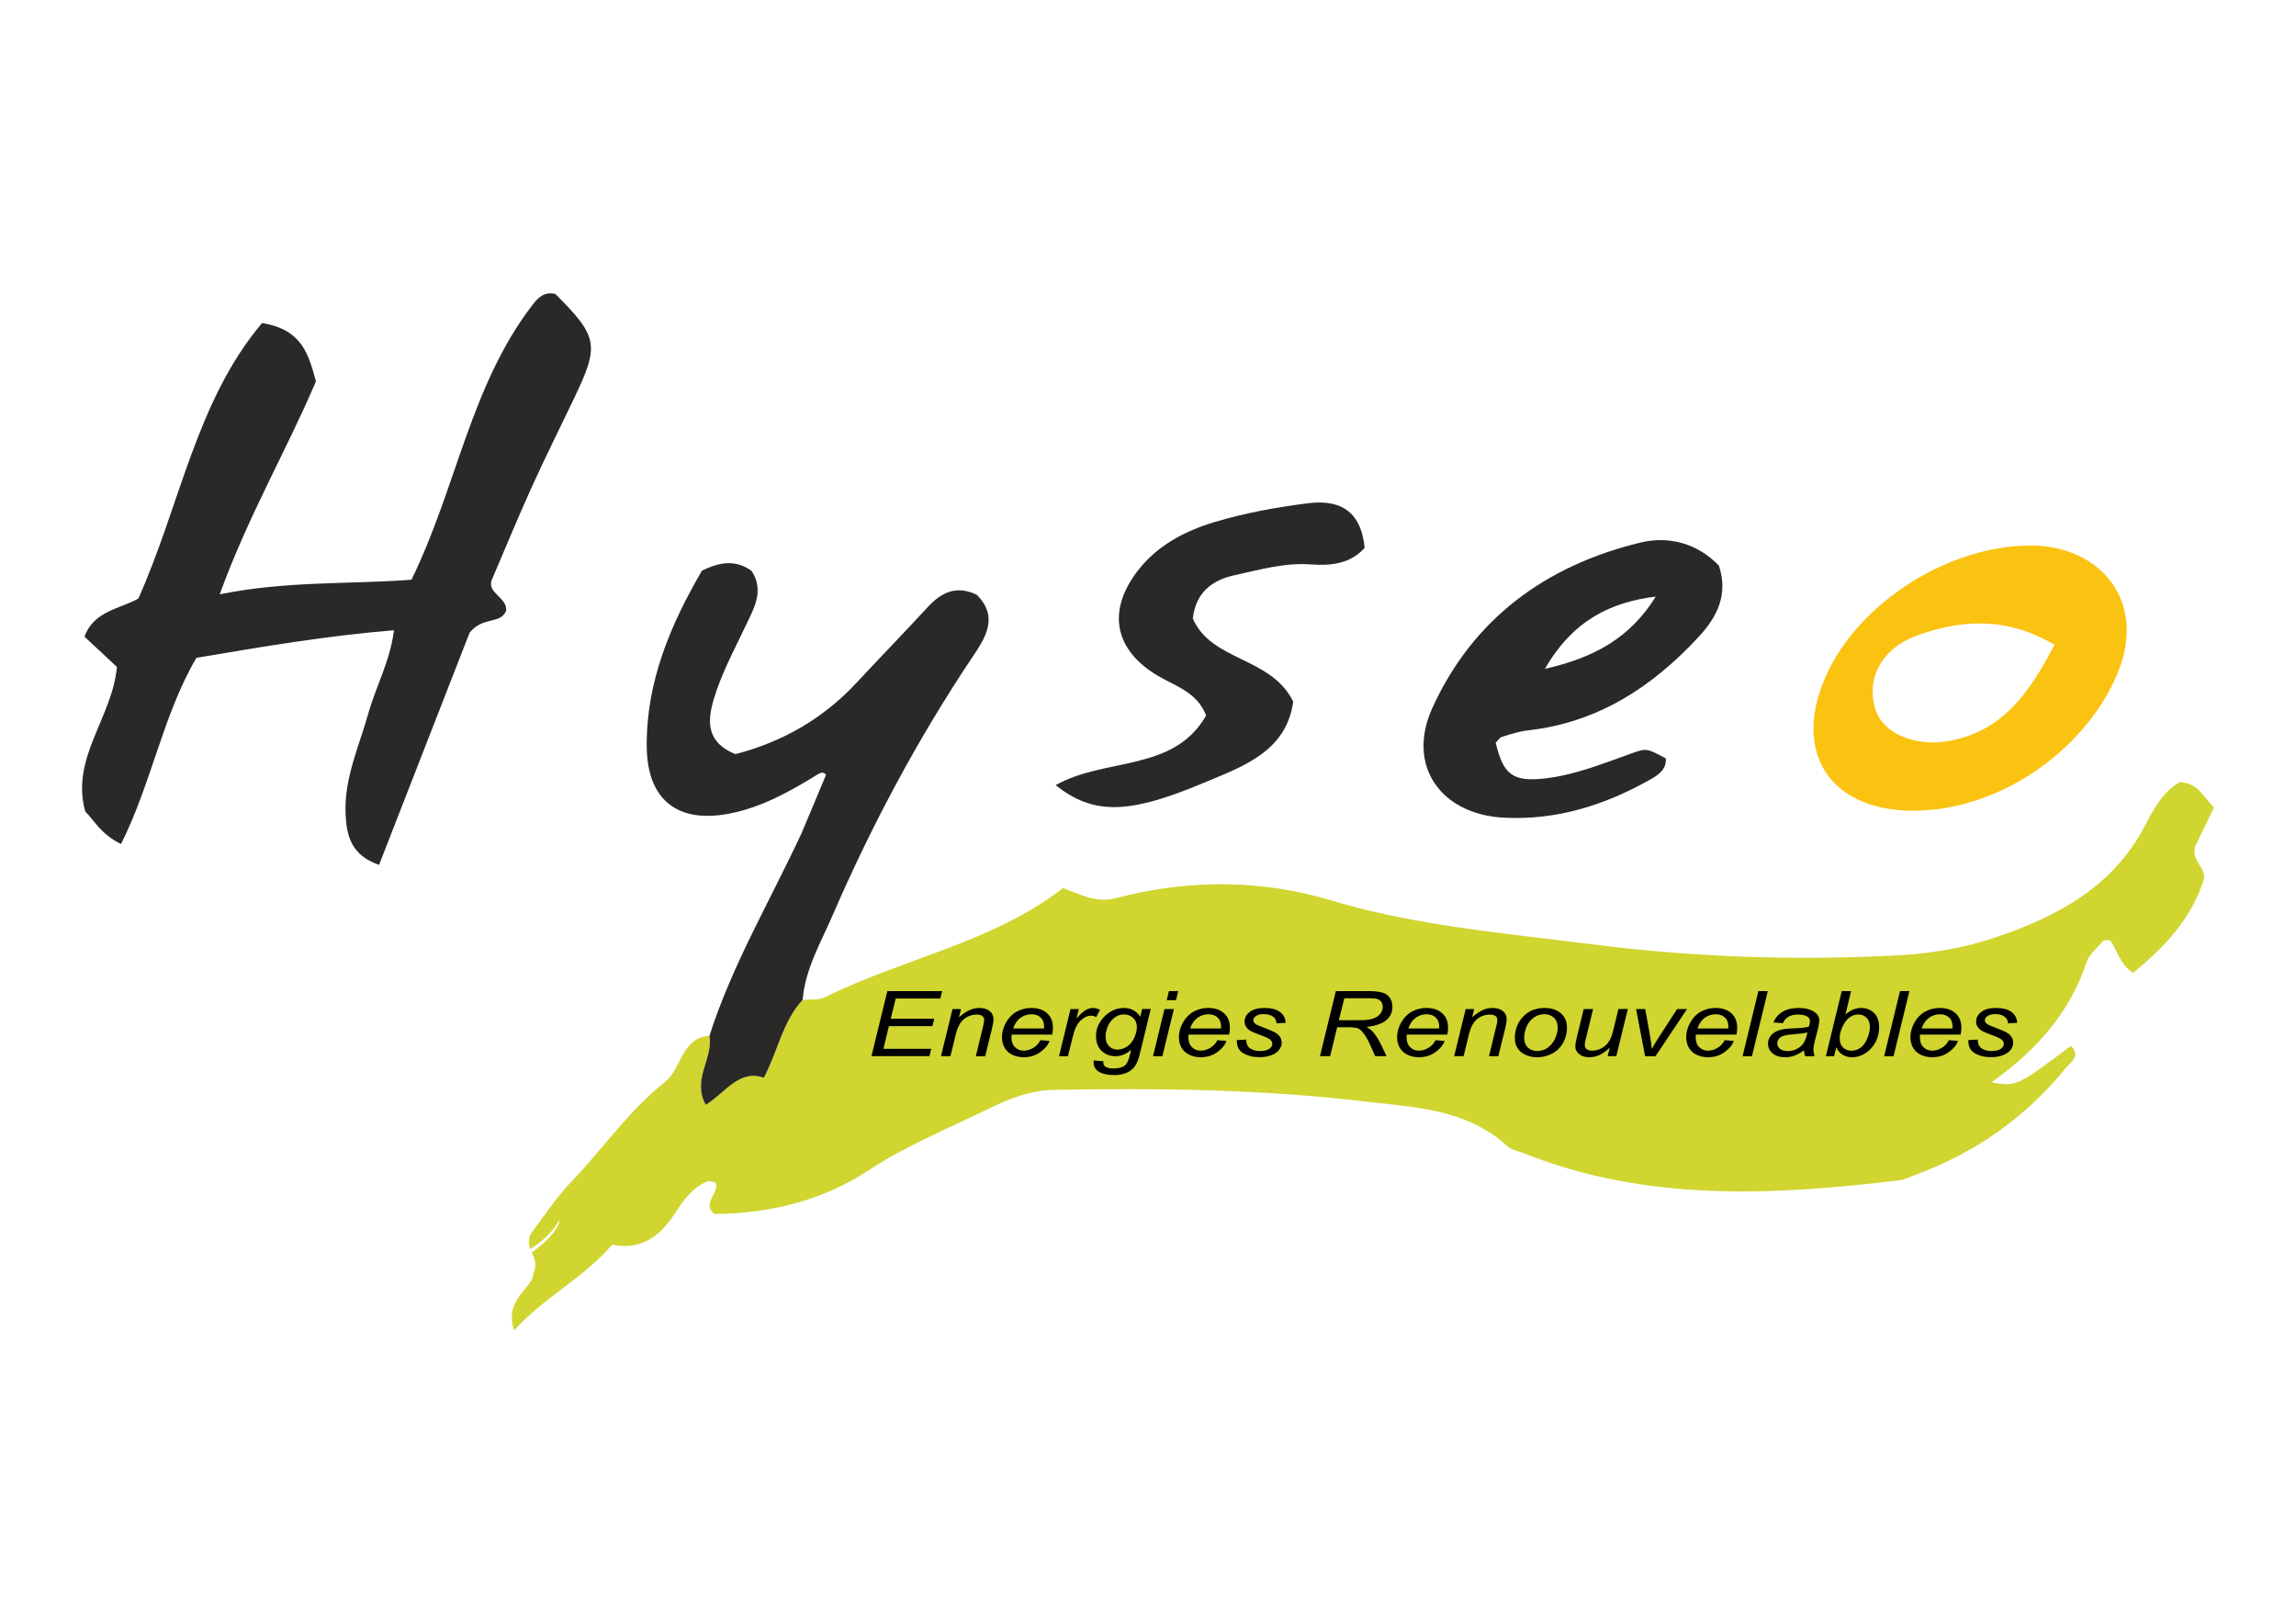
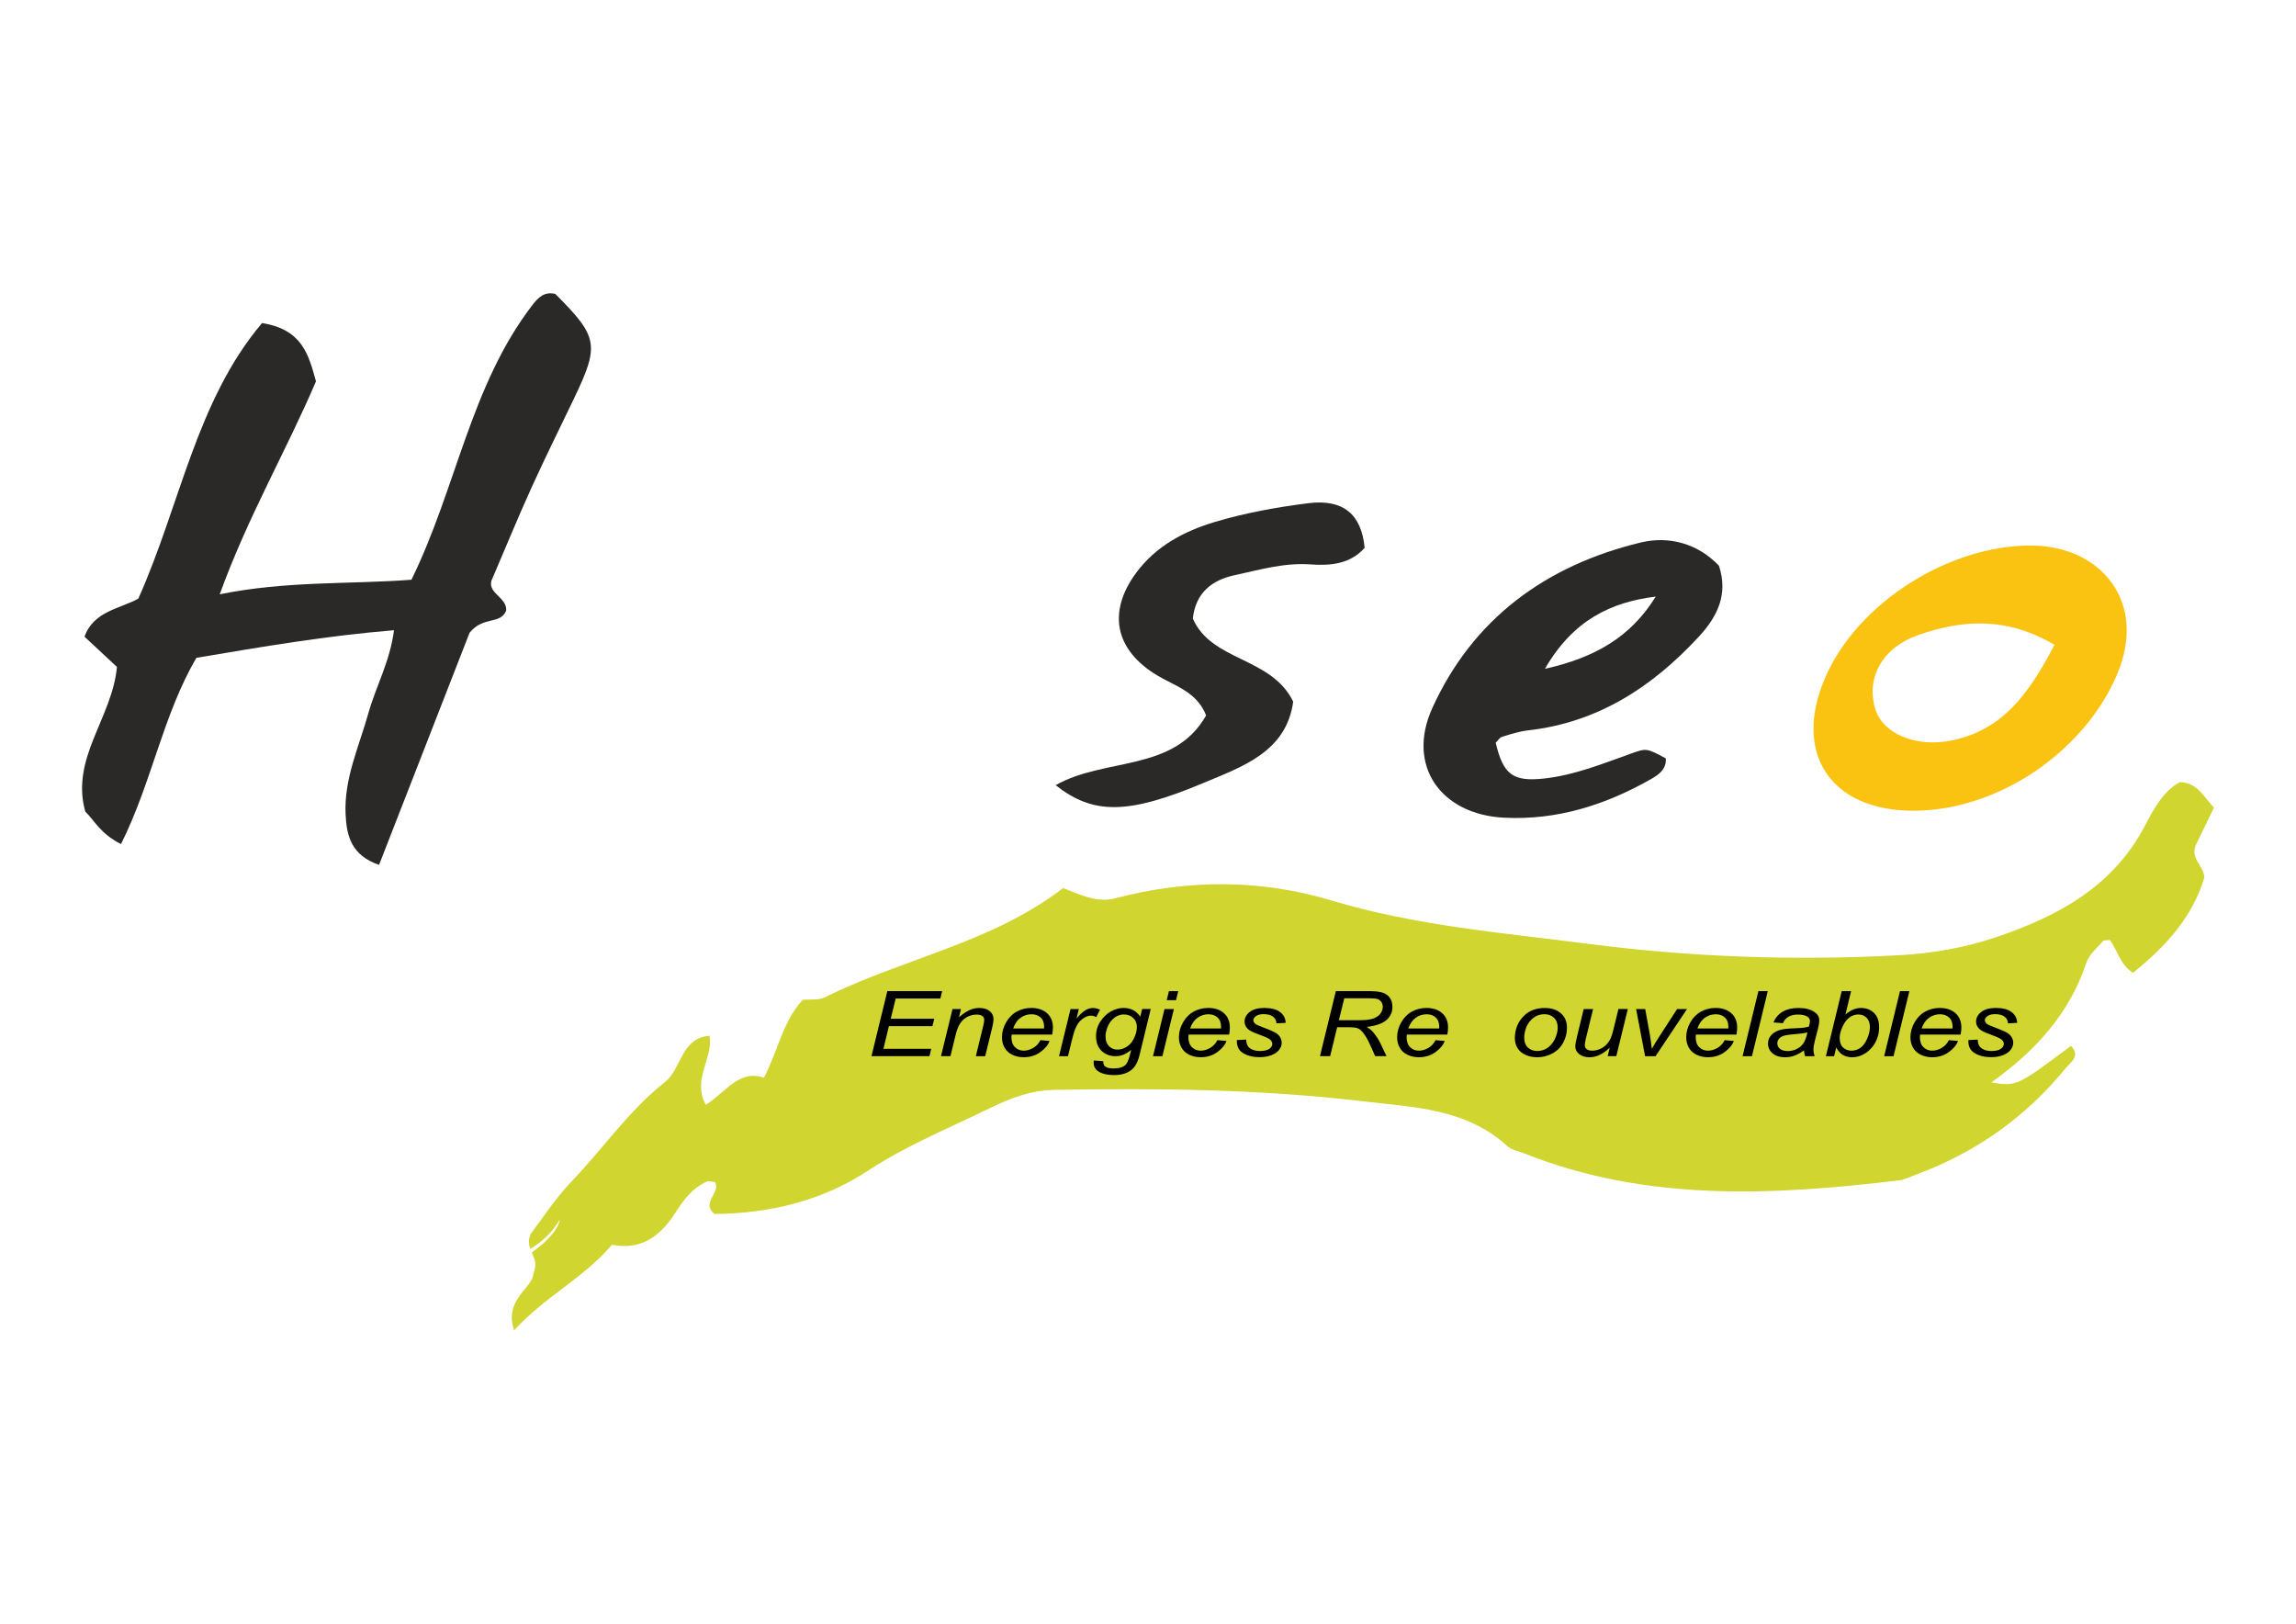
<svg xmlns="http://www.w3.org/2000/svg" version="1.1" id="Layer_1" x="0px" y="0px" viewBox="0 0 841.89 595.28" style="enable-background:new 0 0 841.89 595.28;" xml:space="preserve">
  <style type="text/css">
	.st0{fill:#D0D530;}
	.st1{fill:#2A2927;}
	.st2{fill:#FBC311;}
</style>
  <g>
    <g>
      <g>
        <path class="st0" d="M804.99,310.16c2.13-4.4,4.5-9.3,6.81-14.06c-3.8-3.98-5.88-9.06-12.45-9.38     c-6.25,3.38-9.69,9.99-12.91,16.11c-11.74,22.32-31.93,33.11-54.47,40.74c-11.58,3.92-23.62,6-35.87,6.65     c-37.84,2.02-75.6,0.71-113.14-4.12c-31.8-4.09-63.79-6.67-94.87-16.01c-25.82-7.76-52.62-7.74-78.89-0.82     c-7.06,1.86-12.55-1.1-19.4-3.69c-26.02,20.1-58.61,25.78-87.37,40.06c-2.28,1.13-5.37,0.66-8.09,0.93     c-7.27,7.78-8.92,18.33-14.23,28.54c-9.15-3.16-13.94,5.35-21.31,9.93c-5.17-9.31,2.86-17.1,1.35-25.31     c-10.52,0.84-10.14,12.09-16.36,17c-13.2,10.41-22.64,24.34-34.14,36.34c-6.06,6.32-10.87,13.83-15.04,19.25     c-1.01,2.26-0.74,3.97-0.16,5.55c3.59-2.14,7.85-5.56,10.8-10.77c0,0,0.02,4.72-10.26,12.08c0.97,2.18,2.05,4.34,0.59,7.69     c-0.12,5.42-10.99,9.46-7.05,20.84c11.31-12.43,25.45-19.09,35.88-31.36c10.55,2.11,17.65-3.02,23.19-11.69     c2.95-4.62,6.33-9.2,11.68-11.52c0.79-0.35,1.97,0.18,2.98,0.31c1.96,3.92-5.32,7.65-0.25,11.63     c20.25-0.25,39.32-4.74,56.39-15.97c13.96-9.19,29.42-15.43,44.34-22.74c7.46-3.65,15.1-6.65,23.78-6.8     c37.82-0.68,75.6-0.26,113.2,4.17c18.56,2.19,37.84,2.63,52.92,16.39c1.54,1.41,4,1.83,6.06,2.65     c44.79,17.88,91.08,15.54,137.58,9.97c2.15-0.26,4.21-1.34,6.28-2.11c21.83-8.07,40.19-21.01,54.87-39.02     c1.81-2.22,5.64-4.44,1.92-8.17c-19.88,14.88-19.88,14.88-29.16,13.38c16.43-11.71,28.71-25.45,34.84-43.91     c0.98-2.96,3.85-5.35,6.04-7.84c0.46-0.53,1.77-0.32,2.61-0.44c2.79,3.91,3.71,9.02,8.44,12.02     c11.95-9.63,21.82-20.41,26.17-34.92C808.1,317.46,803.34,315.08,804.99,310.16z" />
      </g>
      <g>
        <path class="st1" d="M44.37,309.44c-7.6-3.8-9.68-8.6-13.1-11.89c-5.48-19.61,9.87-34.29,11.61-53.04     c-3.36-3.13-7.36-6.85-11.89-11.08c3.32-9.46,13.18-10.25,19.74-13.99c15.38-34.34,21.17-72.36,45.35-101     c14.77,2.34,17.06,11.57,19.78,21.36c-10.8,25.34-24.98,49.6-35.29,78.08c24.53-4.99,47.88-3.62,70.3-5.34     c16.56-33.82,21.6-71.09,44.31-100.66c2.12-2.76,4.36-5.08,8.43-4.13c15.76,15.75,16.29,18.68,6.84,38.39     c-5.25,10.95-10.66,21.82-15.67,32.88c-5.01,11.05-9.61,22.28-14.61,33.94c-1.2,4.67,5.77,6.1,5.44,10.89     c-2.13,5.25-8.41,1.89-13.43,8.13c-10.19,26.14-21.58,55.32-33.19,85.1c-10.01-3.46-11.89-10.35-12.27-18.53     c-0.61-13.13,4.92-24.81,8.33-36.99c2.77-9.89,7.97-19.1,9.42-30.51c-24.67,2.02-48.04,6.01-72.44,10.11     C59.79,261.95,55.69,286.83,44.37,309.44z" />
      </g>
      <g>
-         <path class="st1" d="M293.92,305.45c-11.47,24.67-25.42,48.22-33.79,74.29c1.51,8.2-6.52,15.99-1.35,25.31     c7.37-4.58,12.16-13.08,21.31-9.93c5.31-10.21,6.96-20.77,14.23-28.54c0.88-11.2,6.55-20.81,10.86-30.75     c14.26-32.91,31.06-64.51,51.03-94.4c4.91-7.35,10.31-15.06,1.91-23.41c-7.49-3.53-12.95-0.87-17.93,4.54     c-8.63,9.37-17.52,18.5-26.2,27.83c-12.39,13.32-27.53,21.76-44.37,26.09c-10.37-4.24-10.36-11.64-8.03-19.7     c2.77-9.56,7.54-18.28,11.77-27.25c2.98-6.31,7.02-12.86,2.25-20.2c-5.69-4.14-11.42-3.46-18.23-0.1     c-11.37,19.55-20.48,40.56-20.24,64.57c0.19,19.28,11.15,28.14,30.14,24.51c11.65-2.23,21.8-7.81,31.73-13.91     c1.26-0.74,2.78-1.92,3.88-0.34L293.92,305.45z" />
-       </g>
+         </g>
      <g>
        <path class="st2" d="M701.42,297.23c-30.33-0.06-44.21-21.25-32.09-48.99c12.02-27.51,45.63-48.49,75.76-48.24     c25.2,0.21,42.76,20.72,30.99,47.76C763.79,275.97,732.32,297.3,701.42,297.23z M753.33,236.39     c-17.57-10.33-33.88-9.25-50.01-3.55c-13.36,4.72-19.11,15.84-15.71,27.05c2.79,9.2,14.97,14.17,27.78,11.62     C734.18,267.78,743.91,254.5,753.33,236.39z" />
      </g>
      <g>
        <path class="st1" d="M630.3,207.4c3.47,10.58-0.63,18.7-7.32,25.95c-17,18.42-36.98,31.5-62.62,34.41     c-3.24,0.37-6.42,1.38-9.55,2.35c-0.94,0.29-1.61,1.45-2.37,2.17c2.74,11.65,6.22,14.41,17.83,13.13     c11.12-1.23,21.45-5.45,31.89-9.17c5.63-2.01,5.66-1.93,12.66,1.8c0.27,4.02-2.68,6.03-5.47,7.61     c-16.68,9.46-34.42,15.13-53.88,14.13c-23.22-1.19-35.83-19.12-26.29-40.15c14.87-32.81,41.72-52.36,76.39-60.73     C611.91,196.4,622.49,199.2,630.3,207.4z M607.12,218.72c-16.33,2.01-30.29,8.56-40.63,26.48     C584.9,241.07,597.93,233.57,607.12,218.72z" />
      </g>
      <g>
        <path class="st1" d="M437.38,226.76c6.88,15.83,28.78,13.97,36.81,30.48c-2.56,18.5-18.71,23.83-33.09,29.87     c-27.63,11.62-40.3,11.56-54.02,0.75c18.03-10.26,43.36-4.68,55.18-25.58c-3.41-8.68-11.48-10.78-17.95-14.67     c-15.43-9.27-18.37-23.13-7.72-37.58c7.26-9.86,17.68-15.32,28.86-18.67c11.1-3.32,22.69-5.41,34.22-6.87     c12.94-1.63,19.56,4.13,20.71,16.36c-5.35,5.98-12.57,6.6-19.85,6.07c-9.65-0.69-18.76,2-27.93,3.98     C444.57,212.65,438.44,217.15,437.38,226.76z" />
      </g>
    </g>
    <g>
      <path d="M319.54,387.22l5.83-23.87h20.1l-0.66,2.72h-16.38l-1.82,7.42h15.96l-0.67,2.72h-15.96l-2.01,8.3h17.54l-0.66,2.7H319.54z    " />
      <path d="M345.04,387.22l4.22-17.29h3.12l-0.74,3.01c1.35-1.18,2.62-2.04,3.8-2.59c1.18-0.54,2.38-0.81,3.61-0.81    c1.63,0,2.92,0.38,3.85,1.14c0.93,0.76,1.4,1.77,1.4,3.04c0,0.64-0.16,1.65-0.49,3.03l-2.56,10.47h-3.44l2.68-10.96    c0.27-1.06,0.4-1.85,0.4-2.36c0-0.58-0.23-1.04-0.69-1.4c-0.46-0.36-1.13-0.54-2-0.54c-1.76,0-3.33,0.54-4.7,1.63    c-1.37,1.08-2.38,2.95-3.03,5.58l-1.96,8.04H345.04z" />
      <path d="M381.5,381.34l3.34,0.29c-0.48,1.42-1.59,2.77-3.32,4.05c-1.73,1.28-3.79,1.92-6.18,1.92c-1.49,0-2.87-0.3-4.11-0.89    c-1.25-0.59-2.2-1.45-2.85-2.58c-0.65-1.13-0.98-2.41-0.98-3.86c0-1.89,0.51-3.72,1.53-5.49c1.02-1.77,2.34-3.09,3.96-3.96    c1.62-0.86,3.38-1.29,5.26-1.29c2.41,0,4.33,0.64,5.77,1.92c1.44,1.28,2.16,3.03,2.16,5.24c0,0.85-0.09,1.72-0.27,2.61h-14.86    c-0.05,0.34-0.08,0.64-0.08,0.91c0,1.62,0.43,2.85,1.3,3.7c0.87,0.85,1.93,1.28,3.18,1.28c1.18,0,2.34-0.33,3.48-0.99    C379.98,383.54,380.87,382.59,381.5,381.34z M371.51,377.06h11.32c0.01-0.3,0.02-0.52,0.02-0.65c0-1.48-0.43-2.61-1.29-3.39    c-0.86-0.79-1.97-1.18-3.32-1.18c-1.47,0-2.81,0.43-4.02,1.3C373,374,372.1,375.31,371.51,377.06z" />
      <path d="M388.32,387.22l4.22-17.29h3.04l-0.85,3.53c1.04-1.33,2.05-2.32,3.05-2.96c0.99-0.64,2.01-0.96,3.05-0.96    c0.68,0,1.53,0.21,2.53,0.63l-1.41,2.74c-0.6-0.37-1.25-0.55-1.96-0.55c-1.2,0-2.44,0.58-3.71,1.73c-1.27,1.15-2.26,3.22-2.98,6.2    l-1.71,6.94H388.32z" />
      <path d="M401.09,388.78l3.48,0.28c-0.03,0.67,0.07,1.18,0.29,1.51c0.22,0.34,0.56,0.6,1.03,0.78c0.62,0.24,1.42,0.36,2.41,0.36    c2.08,0,3.57-0.46,4.48-1.38c0.6-0.62,1.15-1.96,1.65-4.04l0.34-1.4c-1.79,1.55-3.69,2.33-5.7,2.33c-2.04,0-3.75-0.64-5.12-1.93    c-1.37-1.29-2.06-3.11-2.06-5.46c0-1.94,0.54-3.73,1.62-5.36c1.08-1.63,2.37-2.86,3.87-3.69c1.49-0.83,3.03-1.25,4.62-1.25    c2.65,0,4.69,1.07,6.12,3.22l0.68-2.83h3.15l-4.06,16.69c-0.44,1.83-1.03,3.26-1.75,4.29c-0.72,1.03-1.73,1.82-3.01,2.39    c-1.29,0.56-2.77,0.85-4.45,0.85c-1.62,0-3.02-0.18-4.19-0.54c-1.17-0.36-2.04-0.88-2.62-1.57c-0.58-0.69-0.86-1.48-0.86-2.37    C400.99,389.39,401.02,389.09,401.09,388.78z M405.38,379.56c0,1.18,0.13,2.07,0.4,2.67c0.38,0.84,0.92,1.47,1.62,1.91    s1.48,0.66,2.35,0.66c1.13,0,2.25-0.34,3.36-1.02c1.11-0.68,2.02-1.73,2.71-3.15c0.69-1.42,1.04-2.78,1.04-4.07    c0-1.42-0.46-2.55-1.38-3.39s-2.05-1.26-3.41-1.26c-0.84,0-1.65,0.19-2.43,0.58c-0.79,0.38-1.52,0.97-2.19,1.76    c-0.68,0.79-1.19,1.73-1.54,2.82C405.56,378.17,405.38,379,405.38,379.56z" />
      <path d="M422.78,387.22l4.22-17.29h3.44l-4.22,17.29H422.78z M427.8,366.69l0.82-3.34h3.42l-0.82,3.34H427.8z" />
      <path d="M446.38,381.34l3.34,0.29c-0.48,1.42-1.59,2.77-3.32,4.05c-1.73,1.28-3.79,1.92-6.18,1.92c-1.49,0-2.87-0.3-4.11-0.89    c-1.25-0.59-2.2-1.45-2.85-2.58c-0.65-1.13-0.98-2.41-0.98-3.86c0-1.89,0.51-3.72,1.53-5.49c1.02-1.77,2.34-3.09,3.96-3.96    c1.62-0.86,3.37-1.29,5.26-1.29c2.41,0,4.33,0.64,5.77,1.92c1.44,1.28,2.16,3.03,2.16,5.24c0,0.85-0.09,1.72-0.27,2.61h-14.86    c-0.05,0.34-0.08,0.64-0.08,0.91c0,1.62,0.43,2.85,1.3,3.7c0.87,0.85,1.93,1.28,3.18,1.28c1.18,0,2.34-0.33,3.48-0.99    C444.86,383.54,445.75,382.59,446.38,381.34z M436.39,377.06h11.32c0.01-0.3,0.02-0.52,0.02-0.65c0-1.48-0.43-2.61-1.29-3.39    c-0.86-0.79-1.97-1.18-3.32-1.18c-1.47,0-2.81,0.43-4.02,1.3S436.98,375.31,436.39,377.06z" />
      <path d="M453.53,381.31l3.44-0.18c0,0.85,0.15,1.57,0.46,2.16c0.3,0.6,0.86,1.08,1.68,1.46c0.82,0.38,1.77,0.57,2.86,0.57    c1.52,0,2.66-0.26,3.42-0.78c0.76-0.52,1.14-1.13,1.14-1.84c0-0.51-0.23-0.99-0.68-1.45c-0.47-0.46-1.61-1.02-3.43-1.68    c-1.82-0.67-2.98-1.14-3.49-1.41c-0.85-0.44-1.49-0.97-1.92-1.57c-0.43-0.6-0.65-1.29-0.65-2.08c0-1.37,0.63-2.54,1.9-3.52    c1.27-0.98,3.04-1.46,5.32-1.46c2.53,0,4.46,0.5,5.78,1.5c1.32,1,2.01,2.33,2.06,3.96l-3.36,0.19c-0.05-1.04-0.48-1.87-1.29-2.47    c-0.81-0.61-1.96-0.91-3.44-0.91c-1.19,0-2.12,0.23-2.77,0.7c-0.66,0.47-0.99,0.97-0.99,1.51c0,0.54,0.28,1.02,0.85,1.43    c0.38,0.28,1.36,0.72,2.94,1.3c2.63,0.98,4.29,1.75,4.98,2.31c1.09,0.9,1.63,2,1.63,3.29c0,0.86-0.31,1.7-0.92,2.52    c-0.61,0.82-1.55,1.48-2.81,1.98c-1.26,0.49-2.75,0.74-4.45,0.74c-2.33,0-4.31-0.49-5.95-1.48    C454.21,385.14,453.44,383.53,453.53,381.31z" />
-       <path d="M484,387.22l5.83-23.87h11.68c2.3,0,4.05,0.17,5.24,0.5c1.19,0.33,2.12,0.95,2.8,1.86c0.68,0.91,1.02,2.06,1.02,3.45    c0,1.94-0.74,3.55-2.22,4.83c-1.48,1.28-3.88,2.11-7.18,2.49c1.01,0.64,1.78,1.27,2.3,1.89c1.16,1.4,2.1,2.85,2.81,4.35l2.13,4.49    h-4.16l-1.99-4.45c-0.72-1.61-1.55-3-2.47-4.17c-0.63-0.81-1.28-1.35-1.94-1.6c-0.66-0.25-1.73-0.38-3.21-0.38h-4.33l-2.58,10.6    H484z M490.93,374.03h5.15c2.38,0,3.93-0.03,4.66-0.08c1.41-0.12,2.56-0.39,3.46-0.81c0.9-0.42,1.6-0.99,2.09-1.71    c0.49-0.72,0.74-1.49,0.74-2.31c0-0.69-0.18-1.3-0.55-1.81c-0.37-0.52-0.85-0.87-1.44-1.05s-1.61-0.28-3.04-0.28h-9.08    L490.93,374.03z" />
+       <path d="M484,387.22l5.83-23.87h11.68c2.3,0,4.05,0.17,5.24,0.5c1.19,0.33,2.12,0.95,2.8,1.86c0.68,0.91,1.02,2.06,1.02,3.45    c0,1.94-0.74,3.55-2.22,4.83c-1.48,1.28-3.88,2.11-7.18,2.49c1.01,0.64,1.78,1.27,2.3,1.89c1.16,1.4,2.1,2.85,2.81,4.35l2.13,4.49    h-4.16l-1.99-4.45c-0.72-1.61-1.55-3-2.47-4.17c-0.63-0.81-1.28-1.35-1.94-1.6c-0.66-0.25-1.73-0.38-3.21-0.38h-4.33l-2.58,10.6    H484z M490.93,374.03h5.15c2.38,0,3.93-0.03,4.66-0.08c1.41-0.12,2.56-0.39,3.46-0.81c0.9-0.42,1.6-0.99,2.09-1.71    c0.49-0.72,0.74-1.49,0.74-2.31c0-0.69-0.18-1.3-0.55-1.81c-0.37-0.52-0.85-0.87-1.44-1.05s-1.61-0.28-3.04-0.28h-9.08    L490.93,374.03" />
      <path d="M526.39,381.34l3.34,0.29c-0.48,1.42-1.59,2.77-3.32,4.05c-1.73,1.28-3.79,1.92-6.18,1.92c-1.49,0-2.87-0.3-4.11-0.89    c-1.25-0.59-2.2-1.45-2.85-2.58c-0.65-1.13-0.98-2.41-0.98-3.86c0-1.89,0.51-3.72,1.53-5.49c1.02-1.77,2.34-3.09,3.96-3.96    c1.62-0.86,3.37-1.29,5.26-1.29c2.41,0,4.33,0.64,5.77,1.92c1.44,1.28,2.16,3.03,2.16,5.24c0,0.85-0.09,1.72-0.27,2.61h-14.86    c-0.05,0.34-0.08,0.64-0.08,0.91c0,1.62,0.43,2.85,1.3,3.7c0.87,0.85,1.93,1.28,3.18,1.28c1.18,0,2.34-0.33,3.48-0.99    C524.87,383.54,525.75,382.59,526.39,381.34z M516.39,377.06h11.32c0.01-0.3,0.02-0.52,0.02-0.65c0-1.48-0.43-2.61-1.29-3.39    c-0.86-0.79-1.97-1.18-3.32-1.18c-1.47,0-2.81,0.43-4.02,1.3S516.99,375.31,516.39,377.06z" />
-       <path d="M533.21,387.22l4.22-17.29h3.12l-0.74,3.01c1.36-1.18,2.62-2.04,3.8-2.59c1.18-0.54,2.38-0.81,3.61-0.81    c1.63,0,2.92,0.38,3.85,1.14c0.93,0.76,1.4,1.77,1.4,3.04c0,0.64-0.16,1.65-0.49,3.03l-2.57,10.47h-3.44l2.68-10.96    c0.27-1.06,0.4-1.85,0.4-2.36c0-0.58-0.23-1.04-0.69-1.4c-0.46-0.36-1.13-0.54-2-0.54c-1.76,0-3.33,0.54-4.7,1.63    c-1.37,1.08-2.38,2.95-3.03,5.58l-1.96,8.04H533.21z" />
      <path d="M555.46,380.65c0-3.37,1.16-6.17,3.48-8.38c1.91-1.82,4.42-2.73,7.52-2.73c2.43,0,4.39,0.65,5.88,1.95    c1.49,1.3,2.23,3.06,2.23,5.28c0,1.99-0.47,3.83-1.41,5.54c-0.94,1.71-2.27,3.02-4,3.93c-1.73,0.91-3.55,1.37-5.46,1.37    c-1.57,0-3-0.29-4.28-0.86c-1.29-0.57-2.27-1.39-2.94-2.44C555.79,383.25,555.46,382.03,555.46,380.65z M558.89,380.36    c0,1.63,0.46,2.86,1.37,3.7c0.91,0.84,2.07,1.26,3.48,1.26c0.73,0,1.46-0.13,2.19-0.38c0.72-0.25,1.39-0.64,2.01-1.16    c0.62-0.52,1.15-1.12,1.59-1.78c0.44-0.67,0.79-1.39,1.05-2.16c0.39-1.07,0.59-2.1,0.59-3.09c0-1.56-0.46-2.78-1.38-3.64    c-0.92-0.86-2.07-1.29-3.47-1.29c-1.08,0-2.06,0.22-2.94,0.66c-0.89,0.44-1.69,1.08-2.4,1.93c-0.72,0.85-1.24,1.83-1.58,2.95    S558.89,379.48,558.89,380.36z" />
      <path d="M590.26,384.09c-2.42,2.34-4.9,3.52-7.43,3.52c-1.56,0-2.82-0.38-3.77-1.15c-0.96-0.77-1.43-1.7-1.43-2.81    c0-0.73,0.22-1.98,0.65-3.74l2.43-9.98h3.44l-2.7,11.05c-0.23,0.92-0.34,1.64-0.34,2.15c0,0.65,0.23,1.16,0.69,1.52    c0.46,0.36,1.14,0.54,2.04,0.54c0.96,0,1.9-0.2,2.82-0.6c0.92-0.4,1.71-0.95,2.37-1.63s1.21-1.49,1.62-2.43    c0.28-0.6,0.6-1.64,0.97-3.14l1.82-7.47h3.44l-4.22,17.29h-3.17L590.26,384.09z" />
      <path d="M603.22,387.22l-3.3-17.29h3.34l1.73,9.52c0.19,1.04,0.42,2.74,0.7,5.1c0.66-1.23,1.5-2.63,2.53-4.22l6.74-10.4h3.63    l-11.55,17.29H603.22z" />
      <path d="M632.4,381.34l3.34,0.29c-0.48,1.42-1.59,2.77-3.32,4.05c-1.73,1.28-3.79,1.92-6.18,1.92c-1.49,0-2.87-0.3-4.11-0.89    c-1.25-0.59-2.2-1.45-2.85-2.58c-0.65-1.13-0.98-2.41-0.98-3.86c0-1.89,0.51-3.72,1.53-5.49c1.02-1.77,2.34-3.09,3.96-3.96    c1.62-0.86,3.37-1.29,5.26-1.29c2.41,0,4.33,0.64,5.77,1.92c1.44,1.28,2.16,3.03,2.16,5.24c0,0.85-0.09,1.72-0.27,2.61h-14.86    c-0.05,0.34-0.08,0.64-0.08,0.91c0,1.62,0.43,2.85,1.3,3.7c0.87,0.85,1.93,1.28,3.18,1.28c1.18,0,2.34-0.33,3.48-0.99    C630.88,383.54,631.77,382.59,632.4,381.34z M622.41,377.06h11.32c0.01-0.3,0.02-0.52,0.02-0.65c0-1.48-0.43-2.61-1.29-3.39    c-0.86-0.79-1.97-1.18-3.32-1.18c-1.47,0-2.81,0.43-4.02,1.3C623.91,374,623.01,375.31,622.41,377.06z" />
      <path d="M638.96,387.22l5.81-23.87h3.44l-5.81,23.87H638.96z" />
      <path d="M661.47,385.07c-1.19,0.88-2.34,1.52-3.44,1.93c-1.1,0.41-2.28,0.61-3.53,0.61c-1.86,0-3.36-0.47-4.5-1.41    c-1.14-0.94-1.71-2.14-1.71-3.61c0-0.97,0.26-1.82,0.77-2.56c0.51-0.74,1.19-1.34,2.04-1.79c0.85-0.45,1.89-0.77,3.12-0.97    c0.77-0.13,2.24-0.23,4.4-0.31c2.16-0.08,3.71-0.27,4.65-0.59c0.27-0.8,0.4-1.47,0.4-2c0-0.68-0.29-1.22-0.87-1.61    c-0.8-0.54-1.96-0.81-3.5-0.81c-1.44,0-2.63,0.27-3.54,0.82c-0.92,0.55-1.59,1.33-2,2.34l-3.48-0.26    c0.71-1.72,1.83-3.03,3.37-3.94c1.54-0.91,3.48-1.37,5.82-1.37c2.49,0,4.47,0.51,5.93,1.53c1.11,0.76,1.67,1.75,1.67,2.96    c0,0.92-0.16,1.99-0.48,3.21l-1.12,4.3c-0.35,1.37-0.53,2.48-0.53,3.34c0,0.54,0.14,1.32,0.42,2.34h-3.48    C661.68,386.65,661.55,385.93,661.47,385.07z M662.74,378.46c-0.48,0.16-1,0.29-1.55,0.37c-0.55,0.09-1.47,0.18-2.76,0.28    c-2,0.15-3.41,0.35-4.24,0.58c-0.82,0.23-1.44,0.6-1.86,1.12c-0.42,0.51-0.63,1.07-0.63,1.69c0,0.83,0.33,1.5,1,2.04    c0.66,0.53,1.61,0.8,2.84,0.8c1.14,0,2.24-0.26,3.29-0.77c1.05-0.52,1.88-1.23,2.49-2.16    C661.93,381.47,662.4,380.16,662.74,378.46z" />
      <path d="M669.51,387.22l5.81-23.87h3.44l-2.07,8.53c1.09-0.86,2.08-1.46,2.96-1.81c0.89-0.35,1.81-0.53,2.77-0.53    c1.89,0,3.46,0.6,4.72,1.81c1.26,1.2,1.89,2.96,1.89,5.26c0,1.53-0.25,2.93-0.76,4.2c-0.51,1.27-1.13,2.34-1.88,3.2    c-0.75,0.86-1.52,1.55-2.32,2.07c-0.8,0.52-1.61,0.9-2.45,1.16c-0.84,0.25-1.64,0.38-2.41,0.38c-1.33,0-2.5-0.3-3.52-0.9    c-1.01-0.6-1.8-1.52-2.37-2.76l-0.8,3.27H669.51z M674.6,380.12l-0.02,0.55c0,1.48,0.41,2.6,1.23,3.37    c0.82,0.77,1.85,1.16,3.08,1.16c1.2,0,2.31-0.36,3.31-1.08c1.01-0.72,1.83-1.85,2.48-3.38c0.65-1.53,0.97-2.94,0.97-4.23    c0-1.45-0.41-2.58-1.22-3.39c-0.82-0.8-1.83-1.2-3.03-1.2c-1.24,0-2.38,0.41-3.42,1.23c-1.04,0.82-1.91,2.08-2.6,3.79    C674.86,378.2,674.6,379.26,674.6,380.12z" />
      <path d="M690.88,387.22l5.81-23.87h3.44l-5.81,23.87H690.88z" />
      <path d="M714.61,381.34l3.34,0.29c-0.48,1.42-1.59,2.77-3.32,4.05c-1.73,1.28-3.79,1.92-6.18,1.92c-1.49,0-2.87-0.3-4.11-0.89    c-1.25-0.59-2.2-1.45-2.85-2.58c-0.65-1.13-0.98-2.41-0.98-3.86c0-1.89,0.51-3.72,1.53-5.49c1.02-1.77,2.34-3.09,3.96-3.96    c1.62-0.86,3.37-1.29,5.26-1.29c2.41,0,4.33,0.64,5.77,1.92c1.44,1.28,2.16,3.03,2.16,5.24c0,0.85-0.09,1.72-0.27,2.61h-14.86    c-0.05,0.34-0.08,0.64-0.08,0.91c0,1.62,0.43,2.85,1.3,3.7c0.87,0.85,1.93,1.28,3.18,1.28c1.18,0,2.34-0.33,3.48-0.99    C713.09,383.54,713.98,382.59,714.61,381.34z M704.62,377.06h11.32c0.01-0.3,0.02-0.52,0.02-0.65c0-1.48-0.43-2.61-1.29-3.39    c-0.86-0.79-1.97-1.18-3.32-1.18c-1.47,0-2.81,0.43-4.02,1.3C706.12,374,705.21,375.31,704.62,377.06z" />
      <path d="M721.76,381.31l3.44-0.18c0,0.85,0.15,1.57,0.46,2.16c0.3,0.6,0.86,1.08,1.68,1.46c0.82,0.38,1.77,0.57,2.86,0.57    c1.52,0,2.66-0.26,3.42-0.78c0.76-0.52,1.14-1.13,1.14-1.84c0-0.51-0.23-0.99-0.68-1.45c-0.47-0.46-1.61-1.02-3.43-1.68    c-1.82-0.67-2.98-1.14-3.49-1.41c-0.85-0.44-1.49-0.97-1.92-1.57c-0.43-0.6-0.65-1.29-0.65-2.08c0-1.37,0.63-2.54,1.9-3.52    s3.04-1.46,5.32-1.46c2.53,0,4.46,0.5,5.78,1.5c1.32,1,2.01,2.33,2.06,3.96l-3.36,0.19c-0.05-1.04-0.48-1.87-1.29-2.47    c-0.81-0.61-1.96-0.91-3.44-0.91c-1.19,0-2.12,0.23-2.77,0.7c-0.66,0.47-0.99,0.97-0.99,1.51c0,0.54,0.28,1.02,0.85,1.43    c0.38,0.28,1.36,0.72,2.94,1.3c2.63,0.98,4.29,1.75,4.98,2.31c1.09,0.9,1.63,2,1.63,3.29c0,0.86-0.31,1.7-0.92,2.52    c-0.61,0.82-1.55,1.48-2.81,1.98c-1.26,0.49-2.75,0.74-4.45,0.74c-2.33,0-4.31-0.49-5.95-1.48    C722.44,385.14,721.67,383.53,721.76,381.31z" />
    </g>
  </g>
</svg>